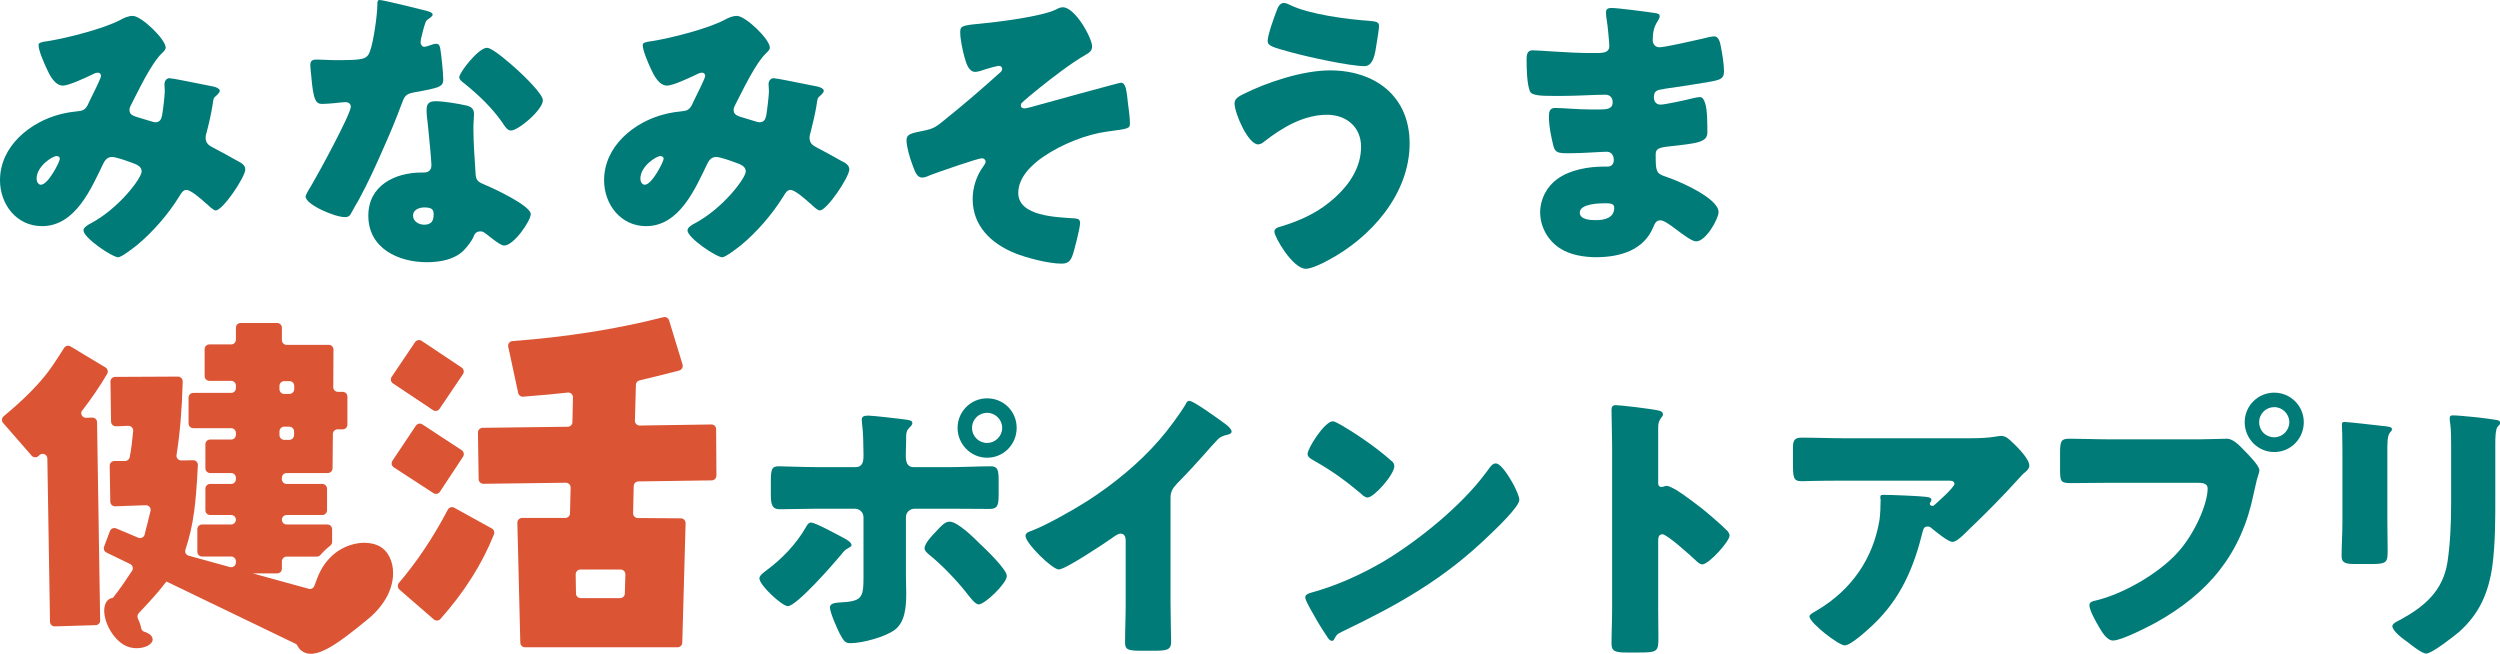
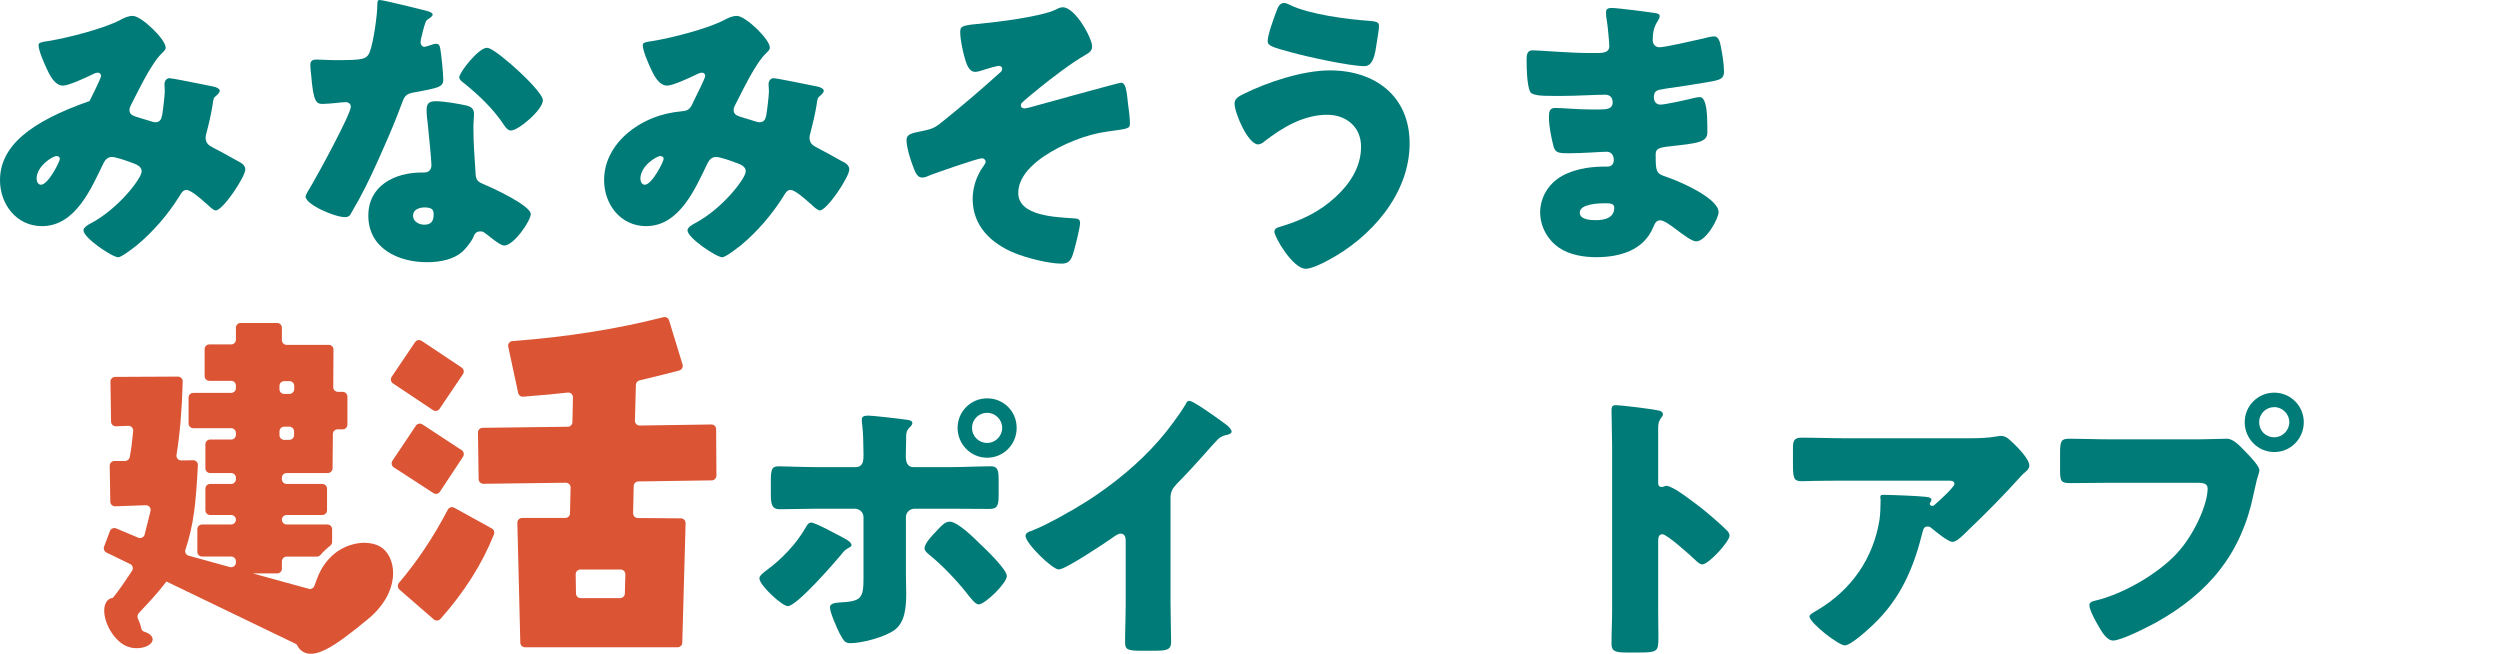
<svg xmlns="http://www.w3.org/2000/svg" id="Layer_2" data-name="Layer 2" viewBox="0 0 330 86.28">
  <defs>
    <style>
      .cls-1 {
        fill: #db5434;
      }

      .cls-2 {
        fill: #007b78;
      }
    </style>
  </defs>
  <g id="_デザイン" data-name="デザイン">
    <g>
      <g>
-         <path class="cls-1" d="M10.87,54.17c1.13-1.46,2.23-3.05,3.27-4.81.18-.29.08-.68-.22-.86l-4.61-2.77c-.29-.18-.67-.08-.85.2-1.18,1.87-2.02,3.09-2.51,3.66-1.3,1.62-3.11,3.4-5.46,5.35-.27.22-.31.63-.08.89l3.77,4.32c.23.26.63.29.89.05l.14-.13c.4-.36,1.03-.09,1.04.45l.35,21.55c0,.35.29.62.64.61l5.38-.16c.34,0,.61-.29.6-.63l-.41-26.16c0-.35-.3-.62-.64-.61l-.8.03c-.52.02-.84-.58-.52-1Z" />
        <path class="cls-1" d="M50.5,72.37c-.57-.46-1.45-.72-2.44-.72h0c-.14,0-.27,0-.41.02h0c-.14,0-.28.03-.43.05h0c-.14.02-.29.05-.43.08h0c-.15.04-.29.07-.44.12-.15.04-.3.09-.45.15-.3.12-.59.25-.88.42-.14.08-.28.17-.43.26-.26.18-.52.38-.76.61-.05.03-.08.08-.12.12-.77.73-1.43,1.72-1.89,2.99-.1.3-.22.59-.33.88-.12.3-.44.46-.74.37l-.61-.17-6.77-1.86h3.21c.35,0,.63-.28.63-.62v-.97c0-.34.28-.63.62-.63h4c.19,0,.35-.08.48-.23.4-.46.83-.86,1.28-1.21.15-.12.25-.3.25-.5v-1.68c0-.34-.28-.62-.63-.62h-5.38c-.34,0-.62-.28-.62-.63s.28-.62.62-.62h4.71c.35,0,.63-.28.63-.63v-2.84c0-.35-.28-.63-.63-.63h-4.71c-.34,0-.62-.28-.62-.62v-.2c0-.34.28-.62.62-.62h5.44c.34,0,.62-.28.63-.62l.04-4.53c0-.34.28-.62.62-.62h.68c.34,0,.62-.28.62-.62v-3.7c0-.34-.28-.63-.62-.63h-.63c-.35,0-.63-.28-.62-.63l.03-4.94c0-.35-.27-.63-.62-.63h-5.57c-.34,0-.62-.28-.62-.63v-1.64c0-.34-.28-.62-.63-.62h-4.81c-.35,0-.63.28-.63.62v1.59c0,.34-.28.62-.62.62h-2.88c-.35,0-.63.28-.63.63v3.55c0,.35.28.63.63.63h2.88c.34,0,.62.28.62.62v.35c0,.34-.28.62-.62.62h-5.01c-.34,0-.62.28-.62.63v3.41c0,.34.28.62.62.62h5.01c.34,0,.62.28.62.63v.24c0,.35-.28.63-.62.63h-2.79c-.34,0-.62.28-.62.62v3.17c0,.35.28.63.62.63h2.79c.34,0,.62.28.62.62v.2c0,.34-.28.62-.62.62h-2.79c-.34,0-.62.28-.62.63v2.84c0,.35.28.63.62.63h2.79c.34,0,.62.28.62.62s-.28.63-.62.63h-3.84c-.35,0-.63.28-.63.62v2.99c0,.34.28.62.63.62h3.84c.34,0,.62.28.62.63v.16c0,.41-.39.71-.79.6l-5.45-1.5c-.35-.1-.54-.46-.42-.8.52-1.55.9-3.21,1.14-4.99.18-1.25.36-3.33.5-6.16.02-.35-.27-.66-.63-.65l-1.56.03c-.39,0-.69-.34-.63-.72.43-2.66.72-5.9.82-9.71,0-.35-.28-.64-.63-.64l-8.29.04c-.35,0-.63.29-.62.63l.08,5.27c0,.35.3.63.64.62l1.64-.06c.37-.01.68.31.64.68-.12,1.3-.26,2.45-.46,3.46-.06.3-.32.5-.61.5h-1.4c-.35,0-.63.28-.63.63l.08,4.74c0,.35.3.62.64.61l4.04-.14c.41-.02.72.36.63.75-.26,1.12-.6,2.39-.6,2.39l-.17.72c-.09.37-.5.57-.84.43l-2.92-1.23c-.33-.14-.7.03-.83.35l-.77,2.06c-.11.3.03.64.32.78l3.12,1.51c.34.16.46.59.25.9-.72,1.1-1.77,2.65-2.53,3.57-.16.02-.32.06-.45.14-.95.55-.92,2.39.08,4.12.64,1.11,1.52,1.89,2.32,2.17.34.13.75.21,1.2.21,1.15,0,2.1-.52,2.1-1.16,0-.44-.45-.81-1.1-1.01-.22-.06-.37-.25-.41-.47-.08-.41-.23-.83-.43-1.26-.11-.24-.08-.52.1-.72,1.13-1.19,2.62-2.81,3.23-3.64l.43-.54,15.93,7.68,1.1.53c.14.06.23.18.3.32.11.22.26.41.47.58.37.3.79.43,1.26.43,1.46,0,3.38-1.28,5.56-2.99.17-.14.35-.28.54-.42.44-.36.9-.73,1.36-1.1,4.42-3.61,3.88-7.93,2.04-9.4ZM36.89,50.93c0-.34.28-.62.62-.62h.71c.35,0,.63.29.62.64v.44c-.02.34-.3.61-.63.61h-.7c-.34,0-.62-.28-.62-.62v-.45ZM36.89,56.95c0-.34.28-.63.62-.63h.68c.34,0,.63.28.63.63v.48c0,.35-.28.63-.63.63h-.68c-.34,0-.62-.28-.62-.63v-.48Z" />
      </g>
      <g>
        <path class="cls-1" d="M60.94,48.52l-5.29-3.53c-.29-.19-.67-.11-.86.17l-3.09,4.58c-.19.29-.12.68.17.87l5.29,3.53c.29.19.67.11.86-.17l3.09-4.58c.19-.29.12-.68-.17-.87Z" />
        <path class="cls-1" d="M60.94,59.42l-5.19-3.4c-.29-.19-.67-.11-.86.18l-3.09,4.62c-.19.29-.11.68.18.87l5.23,3.4c.29.19.67.11.86-.18l3.05-4.62c.19-.29.11-.68-.18-.87Z" />
        <path class="cls-1" d="M52.72,77.82l4.54,3.94c.26.22.65.2.88-.06,3.11-3.5,5.49-7.21,7.06-11.16.12-.29,0-.63-.28-.78l-4.96-2.74c-.31-.17-.69-.05-.85.26-1.93,3.68-4.09,6.89-6.45,9.66-.22.26-.19.65.06.87Z" />
        <path class="cls-1" d="M84.23,63.55l9.72-.14c.34,0,.62-.29.62-.63l-.04-6.13c0-.35-.29-.63-.63-.62l-9.46.14c-.36,0-.64-.29-.63-.64l.13-4.73c0-.28.2-.53.48-.59,1.41-.33,3.14-.76,5.23-1.3.34-.09.55-.45.45-.79l-1.78-5.83c-.1-.32-.42-.5-.75-.42-6.23,1.59-12.91,2.63-19.92,3.15-.38.03-.64.38-.56.75l1.31,6.1c.07.31.35.52.67.49,2.57-.2,4.51-.38,5.86-.54.38-.05.71.25.7.63l-.07,3.27c0,.34-.28.61-.62.61l-11.23.14c-.35,0-.62.29-.62.63l.09,6.14c0,.34.29.62.63.62l10.88-.14c.35,0,.64.29.63.64l-.08,3.4c0,.34-.29.61-.62.61h-5.71c-.35,0-.63.29-.62.64l.39,15.82c0,.34.29.61.62.61h20.14c.34,0,.62-.27.62-.61l.44-15.77c0-.35-.27-.64-.62-.64l-5.69-.04c-.35,0-.63-.29-.62-.64l.08-3.58c0-.34.28-.61.62-.61ZM81.87,78.95h-5.22c-.34,0-.62-.27-.62-.62l-.04-2.52c0-.35.28-.63.62-.63h5.32c.35,0,.63.29.62.64l-.07,2.52c0,.34-.29.61-.62.61Z" />
      </g>
    </g>
    <g>
-       <path class="cls-2" d="M31.49,21.32c-1.15-.64-2.28-1.28-3.43-1.87-.55-.28-.92-.6-.92-1.28,0-.2.04-.44.12-.64.28-1.04.64-2.63.79-3.62.08-.4.08-.92.28-1.08.48-.44.68-.64.68-.84,0-.28-.48-.52-.96-.59-1.99-.4-5.34-1.08-5.66-1.08-.44,0-.68.4-.68.79,0,.32.04.6.04.92,0,.56-.24,2.63-.36,3.23-.12.55-.32.88-.92.88-.24,0-.95-.28-1.83-.52-1.08-.32-1.55-.44-1.55-1.12,0-.28.12-.48.24-.72.95-1.83,2.63-5.42,4.06-6.77.2-.2.48-.44.48-.72,0-1.12-3.22-4.19-4.34-4.19-.6,0-1.12.24-1.63.52-2.15,1.15-6.98,2.39-9.49,2.79-1.08.15-1.32.24-1.32.55,0,.72.72,2.35,1.04,3.03.39.88,1.08,2.31,2.19,2.31.75,0,2.95-1.03,3.7-1.39.24-.12.6-.32.88-.32.24,0,.44.16.44.44s-1.28,2.83-1.52,3.31c-.28.6-.48,1.24-1.35,1.32-.79.08-1.63.2-2.43.4C3.99,16.07,0,19.29,0,23.79c0,3.19,2.19,6.06,5.54,6.06,4.42,0,6.49-4.95,8.13-8.33.24-.48.59-.8,1.12-.8.48,0,1.87.48,2.39.68.8.28,1.52.52,1.52,1.23,0,.88-3.02,4.9-6.73,6.86-.32.16-.95.52-.95.92,0,1,3.82,3.55,4.58,3.55.44,0,2.08-1.28,2.47-1.59,2.15-1.79,4.11-4.06,5.58-6.42.28-.48.52-.88.96-.88.59,0,1.99,1.24,2.47,1.68.04.04.12.12.24.19.32.32.88.84,1.15.84.95,0,3.91-4.42,3.91-5.42,0-.52-.48-.84-.88-1.04ZM5.42,24.39c-.39,0-.59-.44-.59-.8,0-1.67,2.11-2.99,2.63-2.99.24,0,.44.12.44.36,0,.39-1.55,3.42-2.48,3.42Z" />
+       <path class="cls-2" d="M31.49,21.32c-1.15-.64-2.28-1.28-3.43-1.87-.55-.28-.92-.6-.92-1.28,0-.2.04-.44.12-.64.28-1.04.64-2.63.79-3.62.08-.4.08-.92.28-1.08.48-.44.68-.64.68-.84,0-.28-.48-.52-.96-.59-1.99-.4-5.34-1.08-5.66-1.08-.44,0-.68.4-.68.79,0,.32.04.6.04.92,0,.56-.24,2.63-.36,3.23-.12.55-.32.88-.92.88-.24,0-.95-.28-1.83-.52-1.08-.32-1.55-.44-1.55-1.12,0-.28.12-.48.24-.72.95-1.83,2.63-5.42,4.06-6.77.2-.2.48-.44.48-.72,0-1.12-3.22-4.19-4.34-4.19-.6,0-1.12.24-1.63.52-2.15,1.15-6.98,2.39-9.49,2.79-1.08.15-1.32.24-1.32.55,0,.72.72,2.35,1.04,3.03.39.88,1.08,2.31,2.19,2.31.75,0,2.95-1.03,3.7-1.39.24-.12.6-.32.88-.32.24,0,.44.16.44.44s-1.28,2.83-1.52,3.31C3.99,16.07,0,19.29,0,23.79c0,3.19,2.19,6.06,5.54,6.06,4.42,0,6.49-4.95,8.13-8.33.24-.48.59-.8,1.12-.8.48,0,1.87.48,2.39.68.8.28,1.52.52,1.52,1.23,0,.88-3.02,4.9-6.73,6.86-.32.16-.95.52-.95.92,0,1,3.82,3.55,4.58,3.55.44,0,2.08-1.28,2.47-1.59,2.15-1.79,4.11-4.06,5.58-6.42.28-.48.52-.88.96-.88.59,0,1.99,1.24,2.47,1.68.04.04.12.12.24.19.32.32.88.84,1.15.84.95,0,3.91-4.42,3.91-5.42,0-.52-.48-.84-.88-1.04ZM5.42,24.39c-.39,0-.59-.44-.59-.8,0-1.67,2.11-2.99,2.63-2.99.24,0,.44.12.44.36,0,.39-1.55,3.42-2.48,3.42Z" />
      <path class="cls-2" d="M58.11,6.38c-.08-.4-.19-.6-.55-.6-.24,0-.44.08-.68.16s-.68.24-.88.24c-.28,0-.48-.32-.48-.55,0-.16.04-.32.04-.44,0-.08.04-.16.08-.32.16-.68.48-2.07.72-2.23.48-.32.75-.52.75-.72,0-.24-.44-.4-.92-.52-.8-.2-5.58-1.4-6.1-1.4-.28,0-.28.32-.28.64,0,1.24-.48,4.82-.99,6.18-.4,1.04-.92,1.12-4.55,1.12-.88,0-1.83-.08-2.51-.08-.48,0-.8.15-.8.72,0,.35.08,1.08.12,1.39.28,3.39.64,3.75,1.48,3.75.48,0,1.31-.08,1.75-.12.28-.04,1.08-.12,1.32-.12.32,0,.68.2.68.6,0,.99-4.34,8.93-5.14,10.28-.28.44-.83,1.35-.83,1.59,0,1.04,3.82,2.71,5.18,2.71.52,0,.68-.2.88-.6.24-.48.64-1.12.95-1.67,1.24-2.27,2.32-4.66,3.35-7.02.8-1.79,1.55-3.59,2.23-5.42.48-1.28.52-1.55,1.92-1.79,3.11-.56,3.66-.72,3.66-1.63,0-.96-.28-3.51-.4-4.15ZM63.93,24.35c-.92-.36-1.12-.6-1.16-1.55-.12-1.95-.28-3.91-.28-5.9,0-.72.08-1.43.08-1.83,0-.72-.36-.99-1.04-1.15-1.04-.24-2.99-.56-4.02-.56-.88,0-1.2.32-1.2,1.16,0,.59.08,1.27.16,1.87.12,1.19.48,4.74.48,5.42,0,.56-.32.96-.95.96h-.32c-3.55,0-7.06,1.71-7.06,5.7,0,4.31,3.95,6.14,7.73,6.14,1.67,0,3.59-.32,4.82-1.52.48-.48,1.08-1.24,1.35-1.87.08-.2.24-.68.88-.68.28,0,.44.08.64.24.28.2.52.39.76.59.88.68,1.43,1.04,1.75,1.04,1.28,0,3.51-3.27,3.51-4.15,0-1.12-5.02-3.46-6.13-3.9ZM56,29.66c-.68,0-1.48-.4-1.48-1.2s.84-1.08,1.52-1.08c1.15,0,1.2.44,1.2.96,0,.83-.32,1.32-1.24,1.32ZM68.23,9.17c-.64-.59-3.19-2.86-3.95-2.86-1.12,0-3.66,3.26-3.66,3.9,0,.32.4.6.72.84,1.87,1.52,3.62,3.19,4.98,5.14.28.44.64,1.04,1.12,1.04,1,0,4.22-2.75,4.22-3.99,0-.84-2.51-3.23-3.42-4.07Z" />
      <path class="cls-2" d="M111.2,21.32c-1.15-.64-2.27-1.28-3.42-1.87-.56-.28-.92-.6-.92-1.28,0-.2.04-.44.12-.64.28-1.04.64-2.63.8-3.62.08-.4.08-.92.28-1.08.48-.44.68-.64.68-.84,0-.28-.48-.52-.95-.59-1.99-.4-5.34-1.08-5.66-1.08-.44,0-.68.4-.68.79,0,.32.05.6.05.92,0,.56-.25,2.63-.36,3.23-.12.55-.32.88-.92.88-.24,0-.96-.28-1.83-.52-1.08-.32-1.55-.44-1.55-1.12,0-.28.12-.48.24-.72.95-1.83,2.63-5.42,4.06-6.77.2-.2.48-.44.48-.72,0-1.12-3.22-4.19-4.34-4.19-.6,0-1.12.24-1.64.52-2.15,1.15-6.97,2.39-9.48,2.79-1.08.15-1.32.24-1.32.55,0,.72.72,2.35,1.03,3.03.4.88,1.08,2.31,2.19,2.31.76,0,2.95-1.03,3.71-1.39.24-.12.6-.32.88-.32.24,0,.44.16.44.44s-1.28,2.83-1.52,3.31c-.28.6-.48,1.24-1.35,1.32-.8.08-1.64.2-2.43.4-4.06,1-8.05,4.22-8.05,8.73,0,3.19,2.19,6.06,5.54,6.06,4.42,0,6.49-4.95,8.13-8.33.24-.48.6-.8,1.12-.8.48,0,1.88.48,2.39.68.8.28,1.52.52,1.52,1.23,0,.88-3.03,4.9-6.74,6.86-.32.16-.95.52-.95.92,0,1,3.82,3.55,4.59,3.55.44,0,2.07-1.28,2.47-1.59,2.15-1.79,4.1-4.06,5.58-6.42.28-.48.52-.88.95-.88.6,0,1.99,1.24,2.47,1.68.05.04.12.12.24.19.32.32.88.84,1.16.84.95,0,3.9-4.42,3.9-5.42,0-.52-.48-.84-.88-1.04ZM85.13,24.39c-.4,0-.6-.44-.6-.8,0-1.67,2.12-2.99,2.63-2.99.24,0,.44.12.44.36,0,.39-1.55,3.42-2.47,3.42Z" />
      <path class="cls-2" d="M148.94,14.07c-.24-2.39-.36-3.15-.99-3.15-.24,0-10.09,2.72-11.2,3.03-.28.08-1.23.36-1.52.36-.24,0-.48-.12-.48-.4,0-.12.04-.24.12-.32.2-.24,1.99-1.71,2.35-1.99,1.72-1.39,4.22-3.3,6.1-4.38.44-.24.84-.52.84-1.08,0-1.12-2.24-5.18-3.87-5.18-.32,0-.64.15-.95.32-1.95.92-7.61,1.63-10.16,1.87-2.31.2-2.43.36-2.43,1.12,0,.92.32,2.39.56,3.27.24.84.55,1.95,1.43,1.95.36,0,1.04-.24,1.39-.36.36-.12,1.52-.44,1.72-.44.24,0,.44.16.44.4s-.16.4-.32.52c-2.39,2.15-4.79,4.22-7.29,6.22-1.08.88-1.39,1.16-2.83,1.44-1.59.32-2.19.44-2.19,1.23,0,.88.44,2.35.76,3.19.39,1.08.64,1.75,1.32,1.75.35,0,.79-.2,1.15-.36.84-.32,6.18-2.19,6.73-2.19.24,0,.48.2.48.44,0,.2-.12.36-.28.6-.92,1.23-1.43,2.83-1.43,4.34,0,3.55,2.43,5.86,5.53,7.13,1.55.64,4.51,1.4,6.18,1.4.76,0,1.15-.24,1.44-1,.28-.72,1.03-3.75,1.03-4.34s-.35-.6-.83-.64c-2.19-.16-7.33-.24-7.33-3.35,0-2.03,1.71-3.67,3.26-4.75,2.55-1.75,5.82-2.99,8.45-3.35,2.91-.39,3.03-.39,3.03-1.12,0-.59-.12-1.55-.2-2.19Z" />
      <path class="cls-2" d="M175.56,9.29c-3.59,0-8.29,1.55-11.48,3.15-.48.24-1.12.56-1.12,1.2,0,1.31,1.79,5.42,3.11,5.42.28,0,.64-.2.84-.4,2.35-1.83,5.18-3.51,8.25-3.51,2.55,0,4.5,1.6,4.5,4.22s-1.43,4.86-3.35,6.62c-2.15,1.99-4.54,3.11-7.37,3.95-.32.08-.72.24-.72.64,0,.72,2.43,4.9,4.15,4.9.72,0,2.23-.72,2.86-1.08,5.7-2.99,10.84-8.77,10.84-15.47,0-6.26-4.58-9.64-10.52-9.64ZM180.71,2.75c-2.87-.2-7.85-.84-10.4-2.08-.24-.12-.55-.28-.84-.28-.59,0-.83.68-.99,1.12-.32.84-1.15,3.11-1.15,3.91,0,.64.68.83,3.19,1.51,2.03.56,7.61,1.8,9.6,1.8,1.15,0,1.4-1.64,1.59-2.95.16-.99.32-1.99.32-2.35,0-.52-.36-.6-1.32-.68Z" />
      <path class="cls-2" d="M219.72,11.72c2.04-.28,4.11-.6,6.1-.95,1.28-.24,1.75-.4,1.75-1.35s-.24-2.39-.44-3.39c-.08-.44-.28-1.23-.84-1.23-.32,0-.99.15-1.63.32-1.04.24-4.9,1.12-5.62,1.12-.52,0-.88-.4-.88-.92,0-.92.12-1.72.64-2.51.16-.24.28-.48.28-.68,0-.32-.36-.36-.56-.4-.99-.16-5.02-.68-5.78-.68-.48,0-.75.12-.75.6,0,.35.04.75.12,1.12.12.72.32,2.95.32,3.31,0,.83-.72.92-1.68.92h-.88c-2.63,0-6.81-.36-7.57-.36s-.79.68-.79,1.24c0,1.15.04,3.19.44,4.18.24.56,1.51.6,3.11.6h1.19c1.87,0,4.3-.16,5.66-.16.64,0,.96.44.96,1,0,.88-.76.95-1.75.95h-1.08c-1.92,0-3.62-.2-4.79-.2-.72,0-.79.56-.79,1.15,0,1.4.32,2.72.55,3.71.24,1.08.64,1.12,2.15,1.12,1.75,0,4.22-.2,4.94-.2.4,0,.92.28.92,1.08,0,.52-.28.88-.83.88h-.44c-2.08,0-4.46.4-6.18,1.63-1.39,1-2.27,2.67-2.27,4.39,0,1.83.92,3.62,2.51,4.7,1.39.96,3.35,1.24,4.86,1.24,3.11,0,6.3-.88,7.57-3.99.2-.44.35-.88.92-.88.48,0,1.39.68,1.75.95,1.39,1.04,2.43,1.83,2.99,1.83,1.28,0,2.95-2.99,2.95-3.86,0-1.87-5.34-4.15-7.02-4.7-1.24-.4-1.28-.72-1.28-2.91,0-.72.32-.92,1.92-1.08,3.66-.4,4.9-.55,4.9-1.83,0-1.08,0-2.99-.28-3.82-.16-.52-.36-.84-.68-.84-.28,0-.68.08-1,.16-.68.19-3.66.83-4.22.83-.6,0-.88-.44-.88-.99,0-.84.44-.96,1.39-1.08ZM210.68,29.06c-.68,0-2.15-.04-2.15-1,0-1.15,2.51-1.23,3.31-1.23.75,0,1.24.04,1.24.6,0,1.35-1.32,1.63-2.39,1.63Z" />
    </g>
    <g>
      <path class="cls-2" d="M111.69,71.19c-1.39-.75-4.09-2.21-4.62-2.21-.37,0-.56.37-.71.64-1.24,2.17-3.15,4.17-5.18,5.66-.3.23-.94.68-.94,1.05,0,.94,3.01,3.68,3.75,3.68,1.17,0,6.04-5.59,6.98-6.72.38-.45.49-.68,1.05-.97.15-.08.38-.19.38-.38,0-.22-.3-.52-.72-.75ZM130.75,61.55c-1.43,0-3.61.11-5.33.11h-4.84c-.9,0-1.01-.83-1.01-1.43v-.34c0-.6.04-1.17.04-1.73v-.49c0-.52.07-.86.45-1.24.15-.15.37-.34.37-.6,0-.3-.41-.37-.64-.41-.68-.11-4.58-.56-5.14-.56-.53,0-.9.08-.9.52,0,.19.04.38.04.53.19,1.5.15,2.48.19,3.98v.34c0,.6-.08,1.43-1.05,1.43h-5.1c-1.65,0-4.54-.11-5.03-.11-.86,0-1.05.3-1.05,1.88v1.84c0,1.28.15,1.95,1.16,1.95,1.66,0,3.27-.07,4.92-.07h4.99c.64,0,1.16.48,1.16,1.12v7.96c0,2.77-.26,3.15-3.19,3.3-.41.04-1.24.07-1.24.64,0,.68.94,2.77,1.28,3.45.57,1.05.75,1.28,1.43,1.28,1.58,0,4.62-.83,5.86-1.77,1.32-1.01,1.5-2.89,1.5-4.84,0-.79-.04-1.58-.04-2.33v-7.69c0-.64.52-1.12,1.16-1.12h4.7c1.72,0,3.45.03,5.18.03,1.05,0,1.2-.48,1.2-1.87v-1.92c0-1.39-.15-1.84-1.05-1.84ZM129.44,71.87c-.79-.79-3-3.01-4.09-3.01-.6,0-1.05.49-1.88,1.39-.45.45-1.43,1.5-1.43,2.13,0,.34.34.6.6.83,1.69,1.35,3.64,3.42,4.77,4.84.79,1.01,1.35,1.73,1.77,1.73.83,0,3.72-2.78,3.72-3.75,0-.86-2.74-3.49-3.46-4.17ZM130.3,52.58c-2.17,0-3.9,1.76-3.9,3.9s1.73,3.94,3.9,3.94,3.9-1.76,3.9-3.94-1.72-3.9-3.9-3.9ZM130.3,58.47c-1.09,0-1.99-.86-1.99-1.99s.9-1.99,1.99-1.99,1.99.9,1.99,1.99-.9,1.99-1.99,1.99Z" />
      <path class="cls-2" d="M161.83,56.03c-1.13-.83-4.28-3.12-4.84-3.12-.26,0-.41.26-.48.45-.86,1.43-2.37,3.45-3.46,4.69-2.66,3.08-6.15,5.93-9.57,8.11-1.84,1.17-5.33,3.15-7.32,3.91-.34.11-.79.26-.79.67,0,.98,3.53,4.43,4.39,4.43s6.04-3.45,7.06-4.17c.26-.19.75-.56,1.09-.56.49,0,.68.37.68.94v8.37c0,1.69-.08,3.37-.08,5.06,0,.86.26,1.09,2.03,1.09h1.53c1.88,0,2.52-.04,2.52-1.2,0-.72-.04-1.43-.04-2.1,0-1.01-.04-2.03-.04-3.04v-13.82c0-.83.26-1.27.86-1.91,2.82-2.86,4.47-4.92,5.37-5.82.41-.41.83-.53,1.35-.64.23-.08.48-.15.48-.41,0-.23-.3-.6-.75-.94Z" />
-       <path class="cls-2" d="M199.92,64.21c-.11-.15-.15-.3-.23-.41-.34-.6-1.5-2.63-2.25-2.63-.41,0-.72.41-1.05.9-.08.12-.15.19-.23.3-3.15,4.31-8.93,9-13.54,11.75-3.01,1.76-6.27,3.22-9.61,4.13-.3.08-.72.26-.72.6,0,.41.83,1.8,1.09,2.25.53.98,1.13,1.95,1.77,2.89.15.26.37.6.67.6.15,0,.26-.11.3-.23.3-.52.26-.6,1.01-.97,7.51-3.6,13.55-6.98,19.59-12.87.79-.75,3.83-3.64,3.83-4.54,0-.41-.37-1.2-.64-1.76ZM183.7,60.87c-1.24-1.13-3.56-2.93-6.6-4.73-.52-.3-.97-.53-1.16-.53-1.09,0-3.34,3.57-3.34,4.31,0,.38.37.61.68.79,2.48,1.39,4.13,2.59,6.3,4.39.23.23.6.57.94.57.86,0,3.53-3.04,3.53-4.13,0-.3-.12-.49-.34-.68Z" />
      <path class="cls-2" d="M228.03,70.1c-.83-.86-2.52-2.29-3.45-3.04-.49-.37-2.03-1.57-3.22-2.33-.6-.34-1.09-.6-1.39-.6-.19,0-.41.15-.64.15-.41,0-.45-.34-.45-.52v-7.28c0-.79.22-1.09.41-1.35.11-.12.22-.26.22-.45,0-.23-.19-.37-.41-.45-.9-.26-5.33-.75-5.78-.75-.52,0-.6.23-.6.71,0,1.17.08,3.12.08,4.66v21.65c0,1.5-.08,2.97-.08,4.47,0,.97.45,1.16,1.95,1.16h1.69c2.44,0,2.55-.15,2.55-1.95,0-1.27-.03-2.51-.03-3.75v-9.01c0-.37.03-.9.56-.9.6,0,3.68,2.78,4.32,3.38.23.23.6.6.94.6.86,0,3.6-3.04,3.6-3.79,0-.22-.11-.41-.26-.6Z" />
      <path class="cls-2" d="M265.75,58.51c-.48-.48-.94-.97-1.61-.97-.19,0-.45.04-.64.08-1.09.19-2.29.23-3.45.23h-16.51c-1.95,0-3.87-.08-5.79-.08-.94,0-1.08.49-1.08,1.32v1.91c0,2.1.04,2.52,1.2,2.52.52,0,1.05-.04,1.57-.04,1.35-.03,2.7-.03,4.1-.03h13.85c.41,0,.6.19.6.41,0,.48-2.37,2.55-2.66,2.81-.08.08-.15.11-.26.11-.19,0-.34-.11-.34-.3,0-.04.03-.12.07-.15.04-.12.15-.23.15-.34,0-.19-.11-.34-.75-.41-.86-.11-4.54-.26-5.63-.26-.34,0-.37.11-.37.41,0,.07.04.11.04.19,0,.9-.04,1.95-.15,2.73-.83,5.03-3.64,9.16-8.15,11.86-.79.45-1.09.64-1.09.86,0,.83,3.83,3.82,4.66,3.82s3.15-2.17,3.79-2.77c3.61-3.45,5.33-7.51,6.49-12.24.12-.45.23-.68.68-.68.15,0,.26.04.37.12.64.52,2.29,1.91,2.89,1.91.45,0,1.16-.63,1.84-1.31l.34-.34c2.28-2.17,4.5-4.42,6.64-6.79.12-.15.38-.41.53-.56.37-.3.79-.64.79-1.05,0-.9-1.46-2.33-2.1-2.97Z" />
      <path class="cls-2" d="M296.6,59.82l-.3-.3c-.57-.6-1.5-1.61-2.33-1.61-.75,0-2.4.08-3.57.08h-12.08c-1.69,0-3.42-.08-5.11-.08-1.09,0-1.28.23-1.28,1.81v2.44c0,1.46.19,1.61,1.46,1.61,1.61,0,3.19-.04,4.81-.04h11.94c.6,0,1.27.08,1.27.75,0,2.03-1.72,6.04-4.05,8.55-2.52,2.74-7.2,5.44-10.85,6.27-.34.08-.71.19-.71.6,0,.64.9,2.25,1.24,2.81.37.64,1.05,1.84,1.88,1.84,1.12,0,4.54-1.77,5.66-2.37,6.99-3.9,11.3-9.08,12.91-17.04.15-.64.26-1.16.41-1.8.08-.3.34-1.01.34-1.24,0-.56-1.05-1.65-1.65-2.29ZM300.2,51.83c-2.18,0-3.9,1.76-3.9,3.9s1.72,3.94,3.9,3.94,3.9-1.77,3.9-3.94-1.76-3.9-3.9-3.9ZM300.2,57.72c-1.13,0-1.99-.86-1.99-1.99s.9-1.99,1.99-1.99,1.99.9,1.99,1.99-.9,1.99-1.99,1.99Z" />
-       <path class="cls-2" d="M315.14,58.73c0-1.95.6-1.57.6-2.1,0-.26-.45-.34-1.28-.41-.19-.03-.37-.03-.6-.07-.75-.08-3.9-.45-4.39-.45-.26,0-.34.08-.34.37s.04.75.04,1.09c.03,1.24.03,2.52.03,3.75v7.91c0,1.62-.11,3.27-.11,4.51,0,.86.3,1.12,1.73,1.12h2.32c1.95,0,2.03-.3,2.03-1.76,0-1.32-.04-2.63-.04-3.98v-9.98ZM329.28,55.39c-1.16-.19-4.5-.56-5.55-.56-.26,0-.37.12-.37.37,0,.23.04.57.08.79.11.94.11,1.88.11,2.82v7.69c0,2.52-.11,5.18-.48,7.69-.61,3.82-3.01,5.85-6.23,7.62-.3.15-1.05.48-1.05.83,0,.68,1.5,1.76,2.03,2.13.52.41,1.88,1.5,2.44,1.5.75,0,3.61-2.25,4.28-2.81,2.78-2.44,3.98-5.3,4.47-8.89.37-2.93.37-5.86.37-8.78v-7.35c0-.68.04-1.81.3-2.1.19-.19.34-.34.34-.53,0-.34-.45-.37-.72-.41Z" />
    </g>
  </g>
</svg>